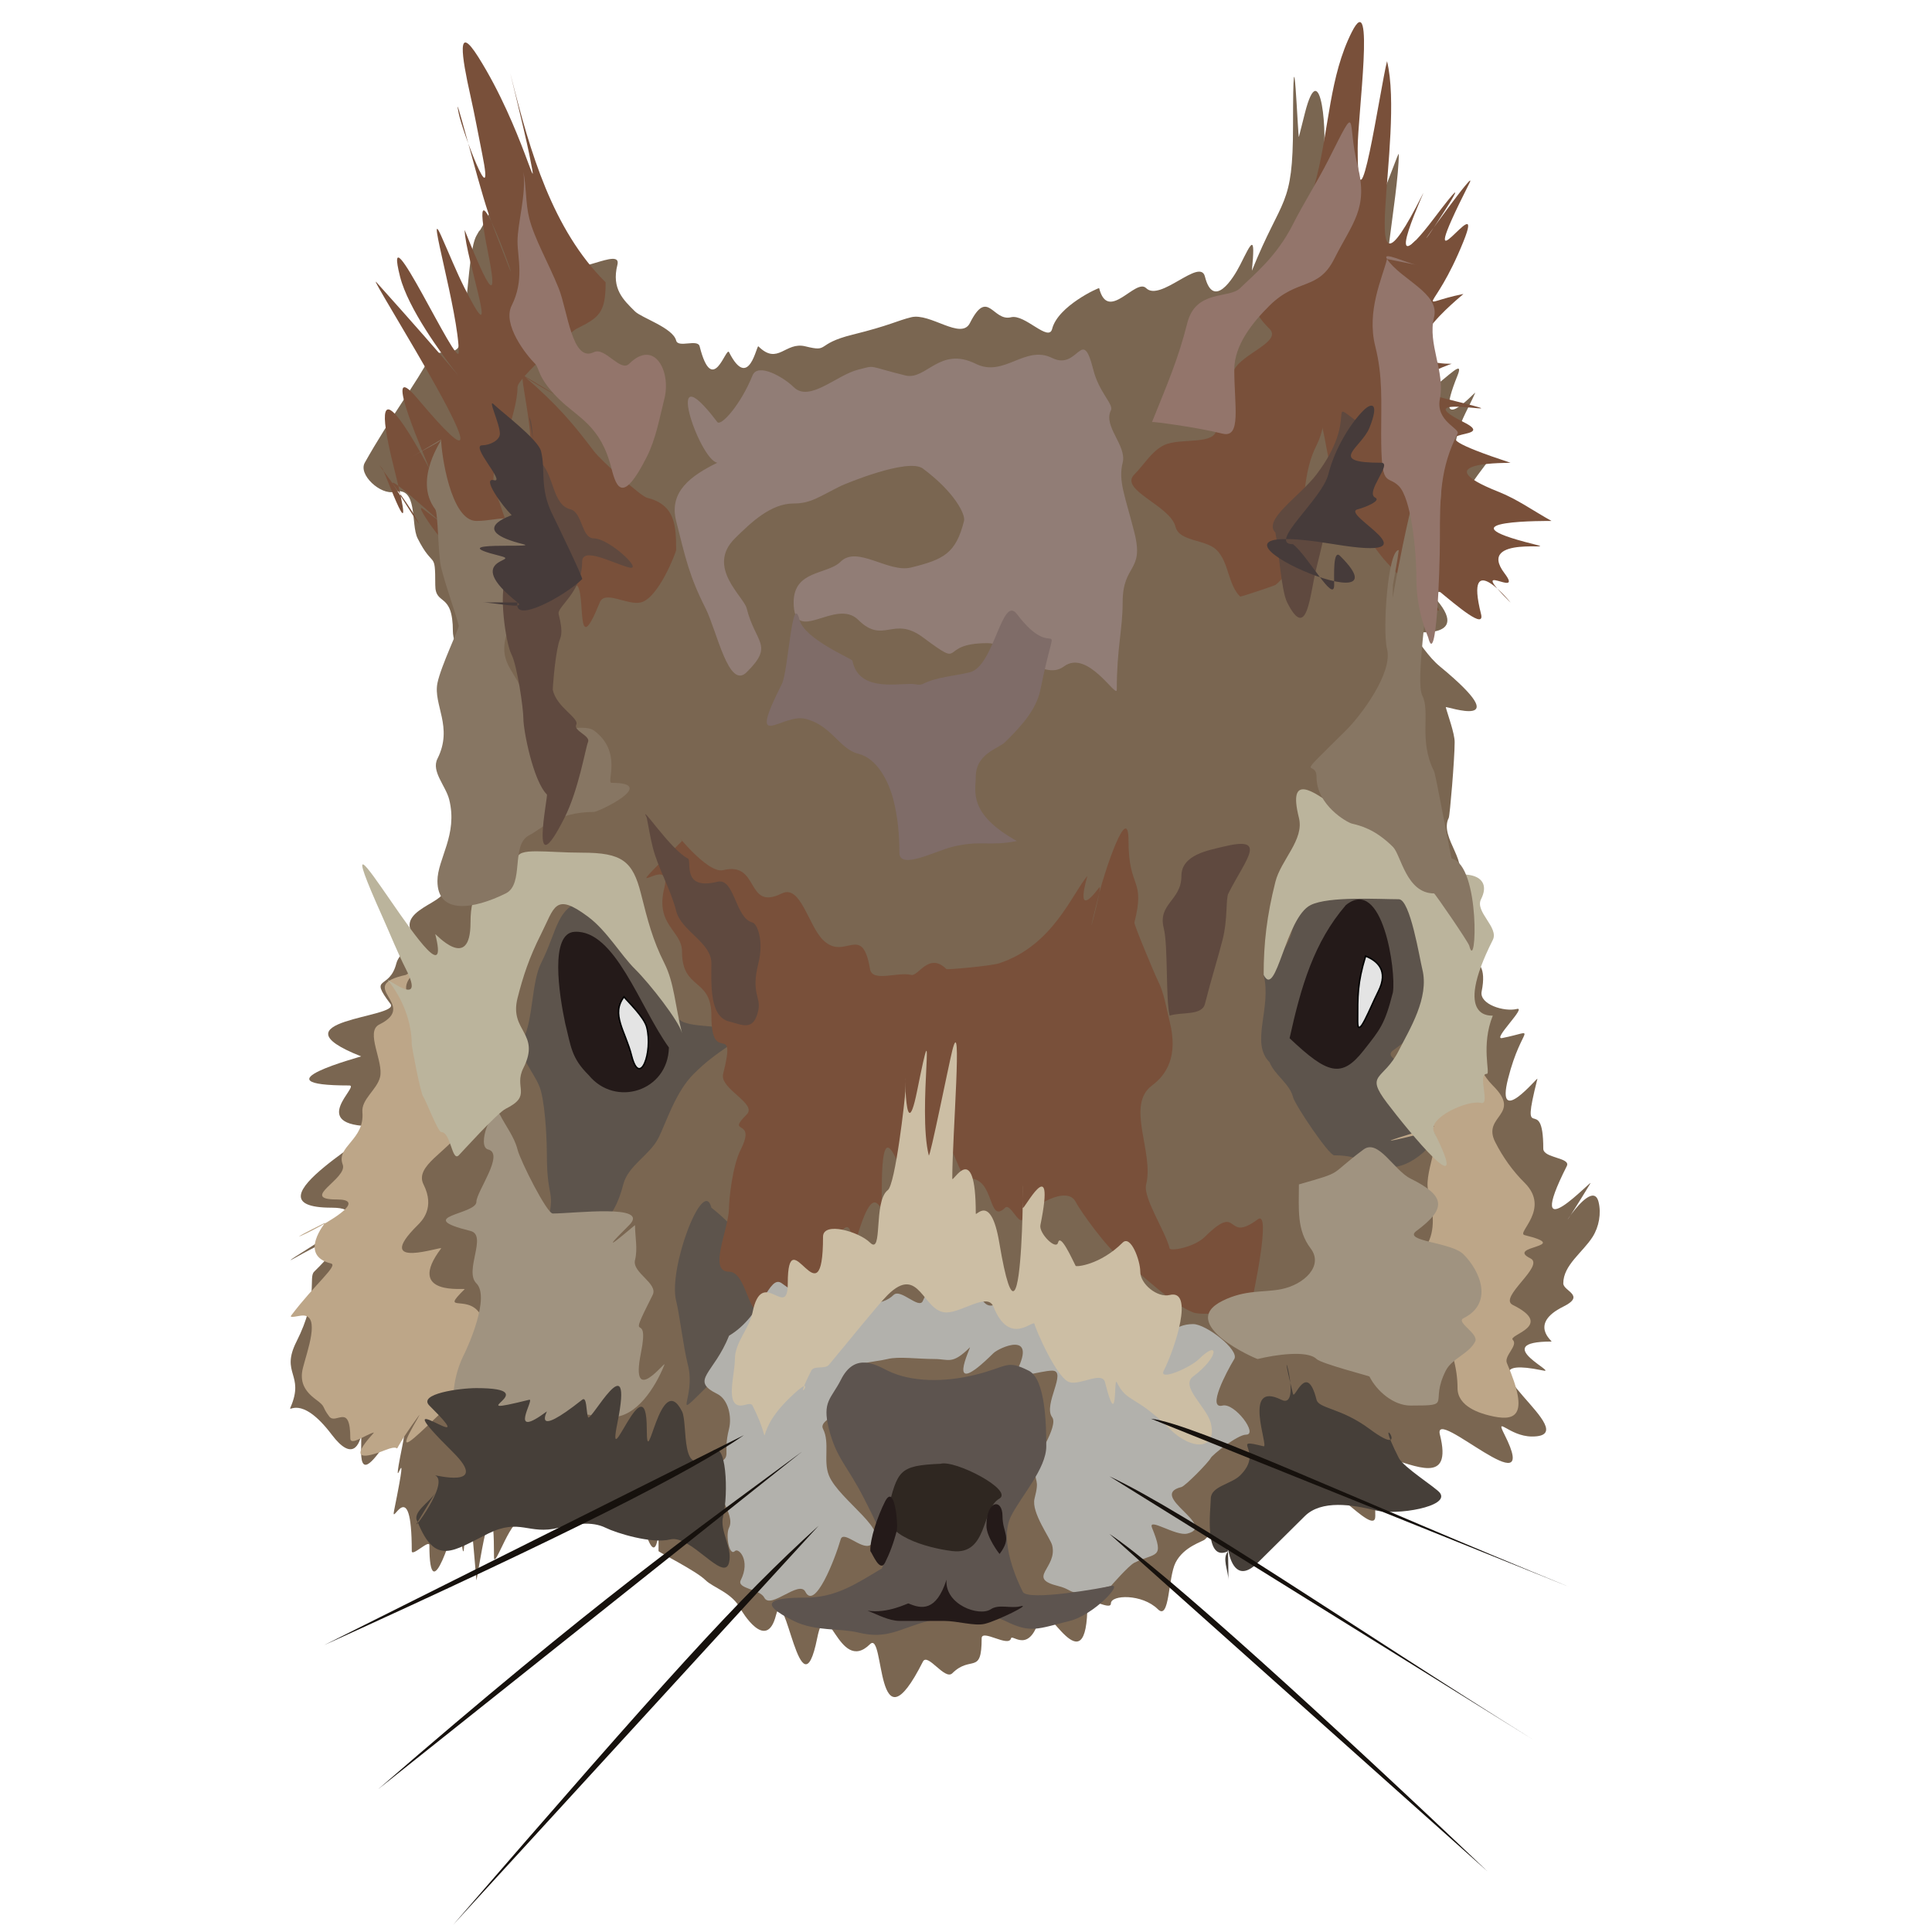
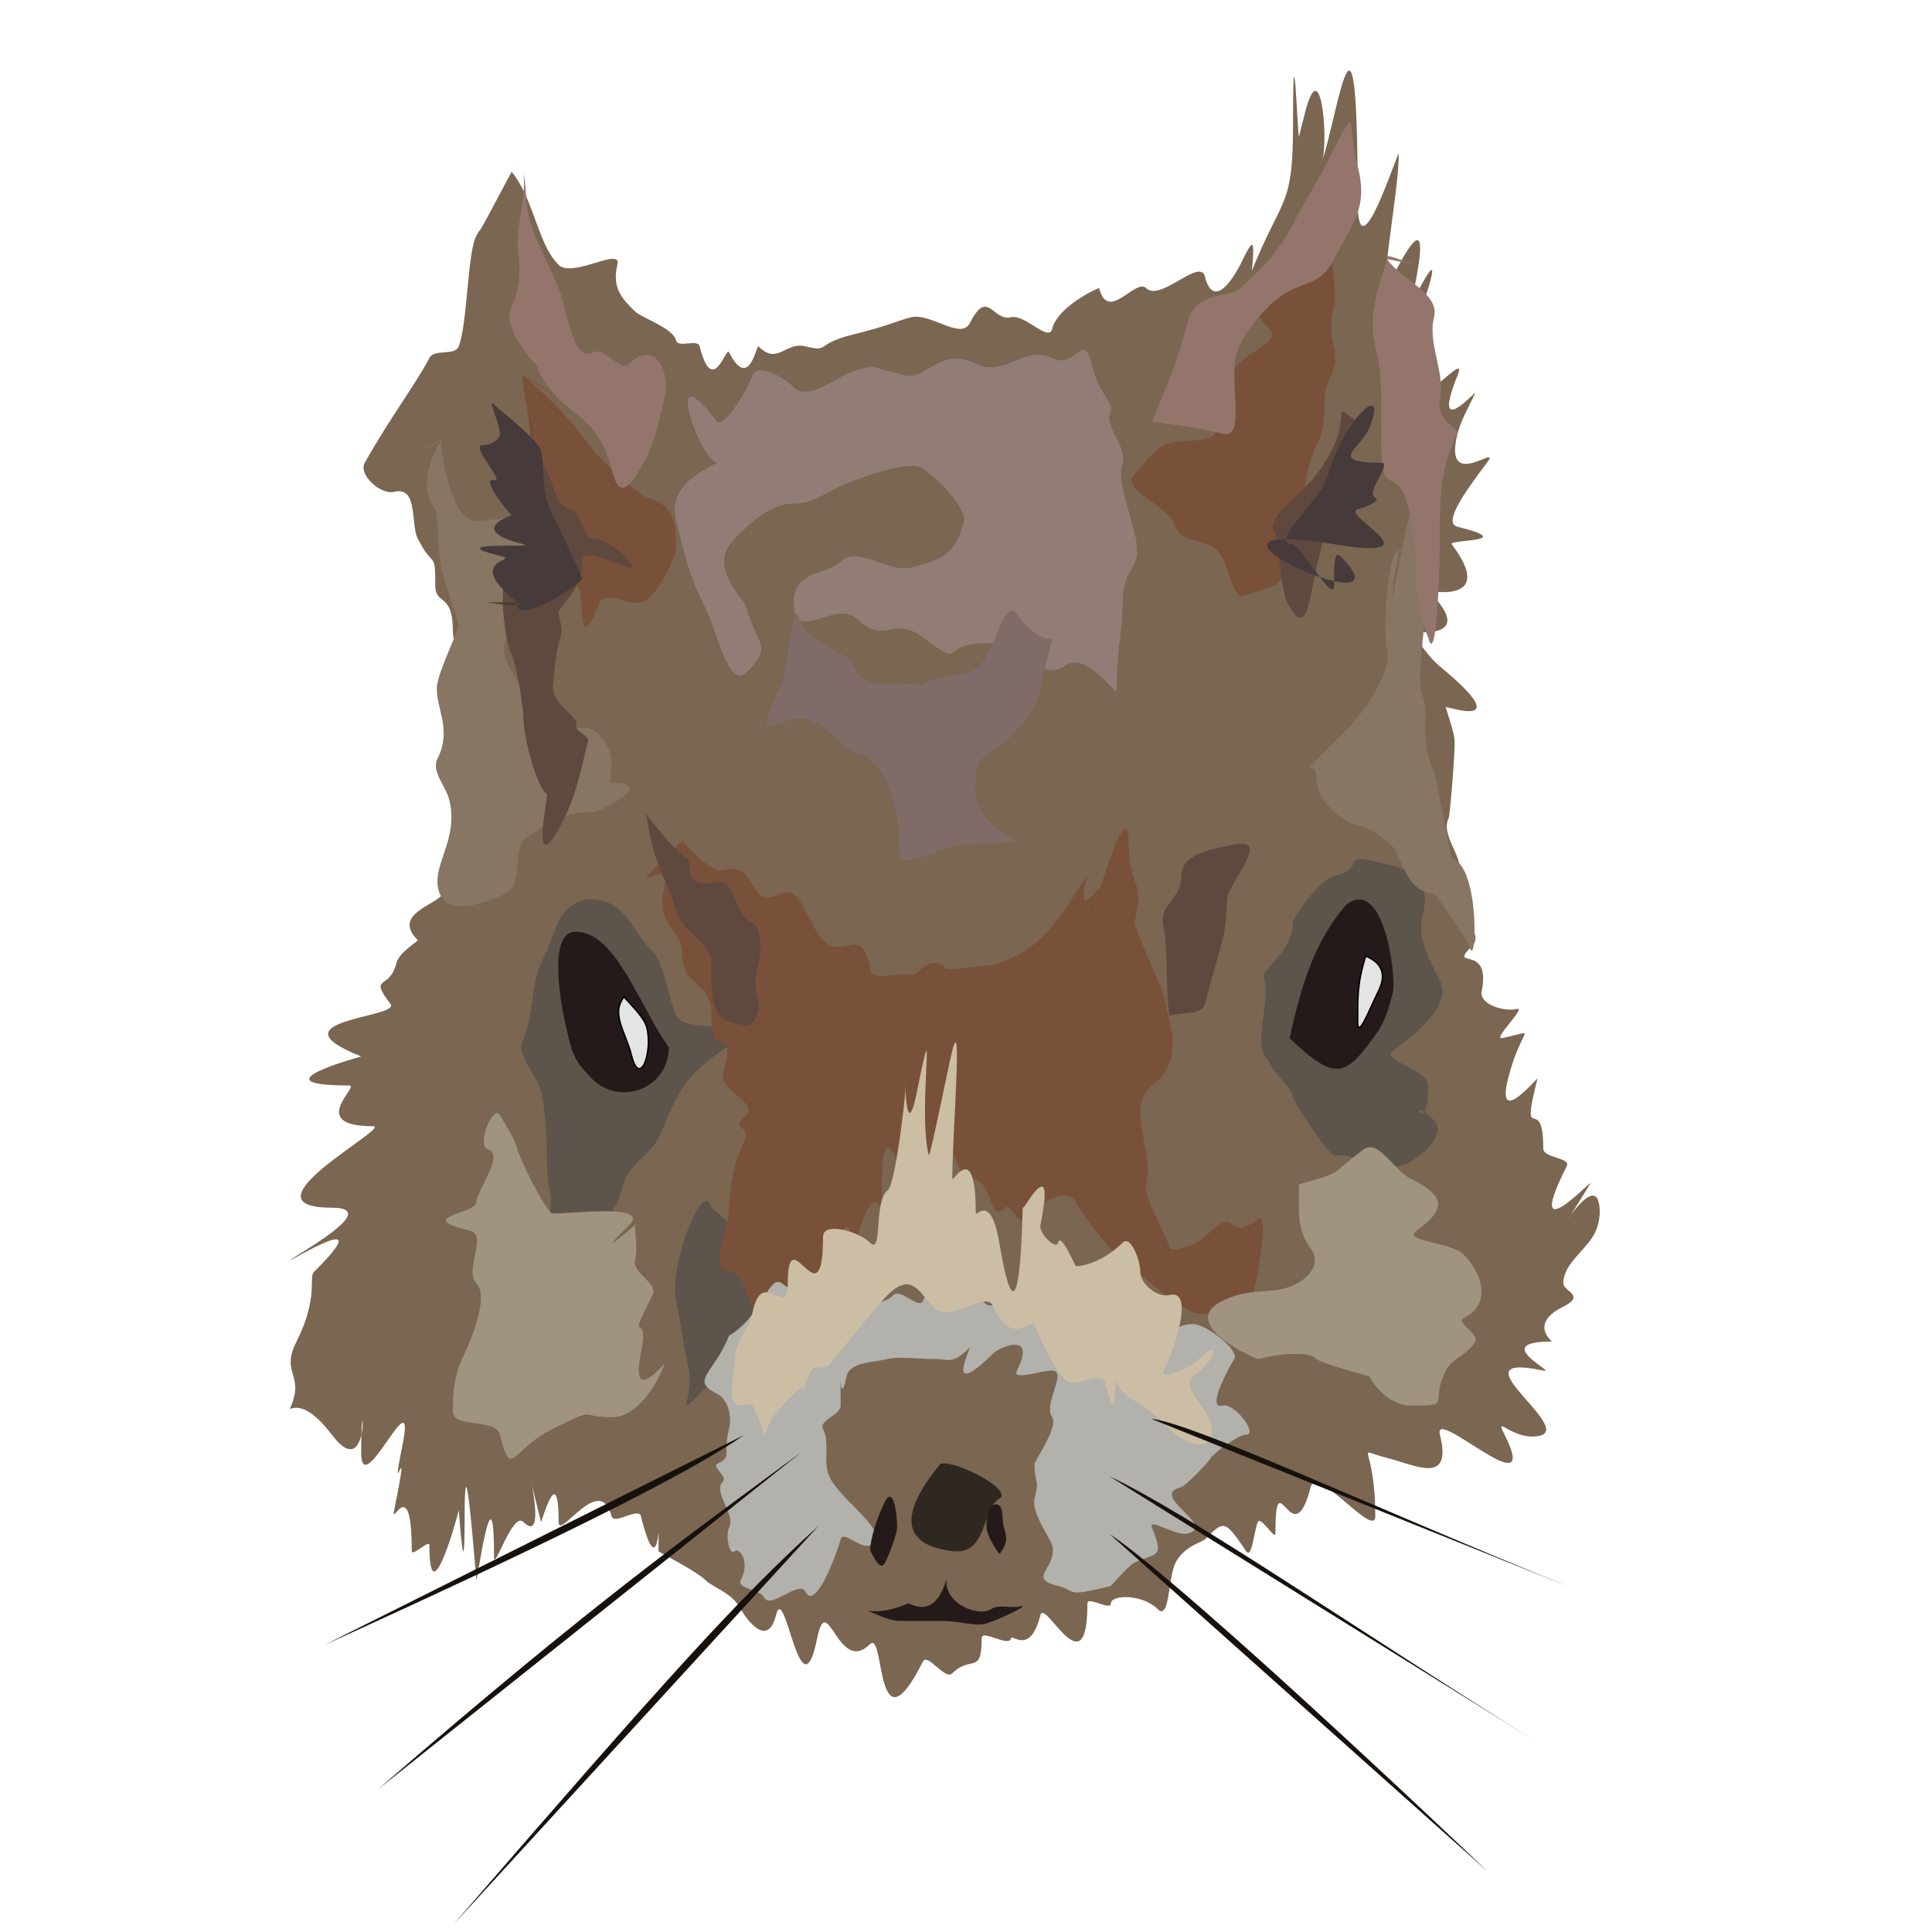
<svg xmlns="http://www.w3.org/2000/svg" xmlns:ns1="http://www.inkscape.org/namespaces/inkscape" xmlns:ns2="http://sodipodi.sourceforge.net/DTD/sodipodi-0.dtd" height="2500" id="svg2" ns1:export-filename="/home/bersace/Pictures/Scoutisme/Patrouilles/ cureuil/ cureuil.png" ns1:export-xdpi="45" ns1:export-ydpi="45" ns1:version="0.44" ns2:docbase="/home/bersace/Pictures/Scoutisme/Patrouilles/ cureuil" ns2:docname=" cureuil.svg" ns2:version="0.32" version="1.0" width="2500">
  <defs id="defs4" />
  <ns2:namedview bordercolor="#666666" borderopacity="1.0" height="2500px" id="base" ns1:current-layer="layer1" ns1:cx="1346.4509" ns1:cy="1032.6036" ns1:document-units="px" ns1:guide-bbox="true" ns1:pageopacity="0.0" ns1:pageshadow="2" ns1:showpageshadow="false" ns1:window-height="949" ns1:window-width="1280" ns1:window-x="0" ns1:window-y="25" ns1:zoom="0.24748737" pagecolor="#ffffff" showborder="false" showguides="true" width="2500px" />
  <g id="layer1" ns1:groupmode="layer" ns1:label="Calque 1">
    <path d="M 662.061,222.241 C 603.8,332.216 628.291,283.571 616.447,305.081 C 604.869,326.109 605.04,418.055 593.64,448.169 C 588.848,460.827 561.731,451.139 555.628,463.231 C 540.619,492.966 504.522,540.801 472.002,598.787 C 463.3,614.304 492.63,640.747 510.014,636.442 C 541.417,628.665 531.13,678.277 540.423,696.689 C 560.999,737.453 563.231,710.802 563.231,756.937 C 563.231,784.753 586.038,764.921 586.038,817.184 C 586.038,832.038 602.447,868.337 608.845,900.024 C 619.273,951.677 624.05,980.607 624.05,1035.581 C 624.05,1084.873 626.84,1108.316 586.038,1118.421 C 575.043,1121.144 562.819,1140.606 570.833,1148.544 C 589.784,1167.318 500.368,1176.643 540.423,1216.323 C 542.077,1217.961 516.754,1231.259 512.921,1246.447 C 503.891,1282.225 476.509,1261.112 505.319,1299.163 C 518.978,1317.205 347.73,1319.56 467.307,1366.941 C 467.979,1367.208 326.766,1404.596 452.102,1404.596 C 466.168,1404.596 396.521,1457.312 482.511,1457.312 C 508.948,1457.312 306.118,1562.745 429.295,1562.745 C 496.994,1562.745 380.347,1624.885 376.078,1630.523 C 374.168,1633.046 493.269,1559.62 406.487,1645.585 C 398.751,1653.249 412.739,1678.385 383.68,1735.956 C 362.509,1777.902 394.622,1777.901 375.973,1821.005 C 372.234,1829.649 388.599,1802.701 429.295,1856.451 C 482.668,1926.947 467.307,1769.107 467.307,1879.044 C 467.307,1947.21 540.162,1774.244 520.523,1871.513 C 502.577,1960.4 533.958,1835.759 510.014,1954.353 C 505.101,1978.688 532.821,1902.945 532.821,2007.07 C 532.821,2015.008 555.628,1991.6 555.628,1999.539 C 555.628,2088.302 587.753,1977.679 593.64,1954.353 C 593.963,1953.074 601.242,2069.29 601.242,1961.884 C 601.242,1846.361 615.059,2032.347 616.447,2044.724 C 616.938,2049.098 639.254,1888.472 639.254,2014.601 C 639.254,2034.207 663.271,1955.551 677.266,1969.415 C 713.935,2005.739 669.407,1847.904 700.074,1969.415 C 700.557,1971.332 722.881,1887.886 722.881,1969.415 C 722.881,1993.926 776.75,1904.222 791.302,1961.884 C 794.375,1974.061 826.241,1949.707 829.314,1961.884 C 854.842,2063.035 852.121,1933.774 852.121,2007.07 C 852.121,2008.48 900.674,2032.573 912.94,2044.724 C 922.794,2054.485 947.765,2061.002 958.555,2082.379 C 959.276,2083.808 991.732,2139.19 1004.169,2089.91 C 1015.793,2043.85 1036.074,2225.59 1057.386,2120.033 C 1070.552,2054.823 1084.34,2168.642 1125.807,2127.564 C 1145.331,2108.224 1132.262,2272.925 1194.229,2150.157 C 1200.332,2138.066 1222.591,2174.778 1232.241,2165.219 C 1256.472,2141.216 1270.253,2168.248 1270.253,2120.033 C 1270.253,2107.482 1305.191,2132.21 1308.264,2120.033 C 1309.833,2113.817 1332.973,2142.625 1346.276,2089.91 C 1351.903,2067.614 1407.095,2188.169 1407.095,2074.848 C 1407.095,2064.807 1437.505,2084.889 1437.505,2074.848 C 1437.505,2063.529 1477.871,2062.118 1498.324,2082.379 C 1513.634,2097.545 1511.448,2041.315 1521.131,2022.131 C 1531.7,2001.194 1556.069,1995.053 1559.143,1992.008 C 1583.36,1968.019 1584.139,1965.136 1612.36,2007.07 C 1619.93,2018.318 1622.496,1981.967 1627.565,1969.415 C 1630.958,1961.011 1650.372,1993.528 1650.372,1984.477 C 1650.372,1885.114 1672.762,2016.255 1695.986,1924.229 C 1703.413,1894.803 1779.613,1992.216 1779.613,1961.884 C 1779.613,1864.939 1750.241,1875.535 1794.817,1886.575 C 1830.768,1895.478 1879.952,1922.676 1863.239,1856.451 C 1853.435,1817.605 1996.862,1955.505 1946.865,1856.451 C 1933.944,1830.851 1953.122,1858.618 1982.004,1858.841 C 2057.173,1859.421 1873.294,1748.233 1994.874,1773.061 C 2022.334,1779.861 1923.381,1735.956 2007.684,1735.956 C 2009.526,1735.956 1977.512,1713.246 2022.889,1690.771 C 2052.477,1676.116 2022.889,1670.793 2022.889,1660.647 C 2022.889,1636.965 2048.23,1620.482 2060.901,1600.4 C 2069.07,1587.451 2072.242,1570.028 2068.503,1555.214 C 2058.439,1515.335 1991.086,1641.695 2057.818,1531.521 C 2063.577,1522.012 1968.782,1625.079 2027.408,1508.928 C 2033.075,1497.702 1996.999,1498.887 1996.999,1486.335 C 1996.999,1410.352 1966.066,1488.409 1989.396,1395.964 C 1990.253,1392.57 1934.946,1461.102 1951.384,1395.964 C 1969.232,1325.245 1992.087,1333.678 1943.782,1343.248 C 1930.4,1345.899 1976.102,1302.315 1962.863,1305.593 C 1946.371,1309.678 1913.915,1299.513 1917.249,1283.001 C 1930.238,1218.663 1871.967,1256.702 1905.127,1223.854 C 1925.558,1203.615 1861.889,1161.252 1882.32,1141.014 C 1905.567,1117.985 1861.356,1084.644 1874.717,1058.174 C 1876.06,1055.513 1882.32,982.239 1882.32,960.271 C 1882.32,948.688 1873.274,924.724 1870.841,915.086 C 1870.326,913.045 1966.013,947.209 1863.239,862.37 C 1848.034,849.818 1837.898,832.246 1825.227,817.184 C 1824.955,816.86 1915.248,831.05 1848.034,764.468 C 1847.987,764.421 1937.725,782.519 1878.444,704.22 C 1873.646,697.883 1966.571,701.569 1886.046,681.627 C 1867.842,677.119 1891.533,641.747 1924.058,598.787 C 1945.086,571.014 1866.261,639.529 1886.046,561.133 C 1890.727,542.586 1901.251,525.988 1908.853,508.416 C 1910.6,504.379 1851.086,572.402 1886.046,485.823 C 1903.37,442.922 1804.012,575.838 1825.227,470.762 C 1828.741,453.356 1845.5,405.494 1832.829,418.045 C 1832.792,418.082 1883.523,279.956 1825.227,395.452 C 1824.112,397.66 1865.727,232.374 1802.42,357.798 C 1778.593,405.002 1810.022,252.425 1810.022,199.648 C 1810.022,189.727 1756.805,361.968 1756.805,259.896 C 1756.805,-46.374 1731.577,146.597 1711.191,207.179 C 1718.91,180.278 1709.246,64.266 1688.384,146.932 C 1685.85,156.973 1683.316,167.014 1680.782,177.056 C 1679.609,181.701 1673.179,10.804 1673.179,161.994 C 1673.179,269.603 1659.369,252.676 1619.962,350.267 C 1624.812,300.247 1619.347,313.832 1604.758,342.736 C 1595.661,360.758 1570.054,401.029 1559.143,357.798 C 1552.875,332.962 1501.393,390.962 1483.119,372.86 C 1469.42,359.289 1433.77,418.305 1422.3,372.86 C 1422.064,371.923 1368.994,395.808 1361.481,425.576 C 1357.007,443.306 1326.162,406.082 1308.264,410.514 C 1284.459,416.41 1278.293,371.991 1255.048,418.045 C 1243.658,440.61 1203.731,404.395 1179.024,410.514 C 1160.328,415.144 1151.855,421.008 1103,433.107 C 1054.087,445.22 1074.341,456.133 1042.181,448.169 C 1015.892,441.658 1006.756,473.324 981.362,448.169 C 979.003,445.832 969.131,506.777 943.35,455.7 C 939.423,447.92 922.208,515.017 905.338,448.169 C 902.804,438.128 877.463,450.679 874.928,440.638 C 870.77,424.159 830.079,411.272 821.712,402.983 C 806.661,388.074 791.08,373.738 798.905,342.736 C 805.051,318.382 740.8,360.486 722.881,342.736 C 695.253,315.368 691.773,259.031 662.061,222.241 z " id="path2946" ns2:nodetypes="csssssssssssssssssssssssssscssssssssssssssscsssssssssssssssssssscsssssscsssssssssssssssssssssssssscssscsssssssssssssssssc" style="fill:#7a6651;fill-opacity:1;fill-rule:evenodd;stroke:none;stroke-width:1px;stroke-linecap:butt;stroke-linejoin:miter;stroke-opacity:1" />
-     <path d="M 783.7,365.329 C 714.741,297.018 685.714,195.468 662.062,101.746 C 653.861,69.255 678.238,166.807 684.869,199.648 C 700.12,275.186 676.325,164.783 618.916,73.792 C 590.425,28.634 597.183,72.356 608.845,124.339 C 614.451,149.33 618.981,174.545 624.05,199.648 C 640.941,283.314 598.314,170.083 593.64,146.932 C 584.834,103.313 617.452,232.758 631.652,274.958 C 638.499,295.305 646.857,315.123 654.459,335.205 C 684.533,414.647 599.219,167.032 631.652,327.674 C 650.778,422.404 614.231,329.717 601.242,297.55 C 601.907,333.011 650.569,470.585 601.242,372.86 C 590.081,350.746 580.969,327.674 570.833,305.081 C 550.018,258.689 593.64,404.932 593.64,455.7 C 593.64,481.799 493.278,261.359 517.616,357.798 C 538.642,441.109 693.168,594.857 487.207,365.329 C 470.016,346.17 696.92,701.978 540.423,515.947 C 489.029,454.853 554.623,601.836 555.628,606.318 C 556.143,608.614 466.272,432.997 510.014,606.318 C 542.321,734.331 497.904,609.998 494.809,606.318 C 477.261,585.459 528.165,649.81 540.423,674.096 C 548.596,690.287 520.15,643.973 510.014,628.911 C 492.012,602.162 608.985,711.89 586.038,689.158 C 574.564,677.792 560.696,669.076 548.026,659.035 C 529.782,644.577 593.64,734.895 593.64,711.751 C 593.64,710.334 643.372,841.03 616.447,734.344 C 612.015,716.782 649.14,777.268 662.062,764.468 C 684.848,741.895 644.876,651.186 639.254,628.911 C 637.41,621.605 639.254,613.849 639.254,606.318 C 639.254,605.123 669.664,535.788 669.664,500.885 C 669.664,489.214 739.588,428.597 745.688,425.576 C 775.445,410.837 783.7,404.883 783.7,365.329 z M 1642.77,387.921 C 1642.77,389.194 1682.135,314.782 1703.589,229.772 C 1719.992,164.777 1720.449,98.467 1749.203,41.499 C 1779.712,-18.945 1756.805,149.87 1756.805,192.117 C 1756.805,317.497 1785.731,115.158 1794.817,79.154 C 1818.687,177.266 1749.496,432.526 1840.432,252.365 C 1852.475,228.504 1776.639,386.828 1855.636,282.489 C 1919.553,198.068 1852.042,299.788 1848.034,305.081 C 1830.698,327.979 1914.172,211.703 1901.251,237.303 C 1819.701,398.869 1925.447,233.863 1893.648,312.612 C 1854.482,409.607 1828.775,393.243 1893.648,380.391 C 1895.182,380.087 1777.512,470.762 1878.444,470.762 C 1878.469,470.762 1795.471,497.282 1870.841,515.947 C 1999.15,547.723 1808.042,503.67 1893.648,546.071 C 1947.547,572.767 1802.636,548.653 1954.467,598.787 C 1956.359,599.412 1837.768,596.226 1939.263,636.442 C 1963.487,646.041 1984.877,661.545 2007.684,674.096 C 2007.938,674.236 1855.999,672.303 1984.877,704.22 C 2023.823,713.865 1908.533,691.245 1946.865,741.875 C 1973.278,776.761 1894.552,720.177 1954.467,779.529 C 1957.132,782.169 1893.791,704.786 1916.456,794.591 C 1926.682,835.112 1777.525,676.359 1855.636,779.529 C 1885.118,818.469 1802.088,738.926 1787.215,719.282 C 1775.34,703.597 1763.198,687.96 1749.203,674.096 C 1724.741,649.864 1718.645,583.136 1711.191,553.602 C 1700.497,511.227 1686.222,489.072 1673.179,463.231 C 1651.848,420.97 1642.77,452.994 1642.77,387.921 z " id="path8386" ns2:nodetypes="ccscsssscsccssscsscssssssssssssccssscsssssssssssssssssssssc" style="fill:#79503a;fill-opacity:1;fill-rule:evenodd;stroke:none;stroke-width:1px;stroke-linecap:butt;stroke-linejoin:miter;stroke-opacity:1" />
    <path d="M 760.893,1163.606 C 719.281,1172.432 722.945,1201.133 700.073,1246.447 C 687.815,1270.732 689.948,1319.223 677.266,1344.349 C 666.515,1365.649 694.243,1389.023 700.073,1412.127 C 706.451,1437.398 707.676,1481.732 707.676,1494.967 C 707.676,1554.41 719.655,1537.87 707.676,1585.338 C 698.463,1621.844 726.031,1622.535 745.688,1607.931 C 767.587,1591.661 793.186,1585.406 806.507,1532.621 C 812.653,1508.268 840.788,1494.827 852.121,1472.374 C 861.927,1452.947 874.019,1413.027 897.736,1389.534 C 928.629,1358.931 945.395,1355.359 950.952,1344.349 C 961.704,1323.048 904.034,1332.406 882.531,1321.756 C 865.986,1313.561 863.383,1250.072 844.519,1231.385 C 814.029,1201.182 810.754,1163.606 760.893,1163.606 z M 1642.77,1374.472 C 1617.491,1349.431 1645.881,1303.962 1635.167,1261.508 C 1633.841,1256.252 1673.179,1228.682 1673.179,1193.73 C 1673.179,1186.076 1708.304,1137.963 1726.396,1133.483 C 1773.865,1121.727 1725.776,1101.323 1794.817,1118.421 C 1831.647,1127.542 1851.982,1140.432 1840.432,1186.199 C 1833.424,1213.966 1850.317,1243.439 1863.239,1269.039 C 1879.902,1302.052 1827.942,1340.448 1802.42,1359.41 C 1785.217,1372.191 1848.034,1383.295 1848.034,1404.596 C 1848.034,1476.863 1817.367,1411.871 1855.636,1449.781 C 1874.685,1468.65 1829.358,1510.029 1802.42,1510.029 C 1761.009,1510.029 1766.463,1494.967 1726.396,1494.967 C 1719.626,1494.967 1675.781,1429.966 1673.179,1419.658 C 1668.747,1402.096 1649.556,1391.28 1642.77,1374.472 z M 920.543,1562.745 C 910.04,1521.13 864.426,1641.625 874.928,1683.24 C 879.369,1700.837 884.051,1741.979 890.133,1766.08 C 901.121,1809.618 867.568,1841.149 912.94,1796.204 C 938.98,1770.409 968.832,1755.899 996.567,1728.426 C 1035.633,1689.726 1047.912,1693.146 1004.169,1660.647 C 954.137,1623.476 980.11,1609.951 920.543,1562.745 z " id="path3023" style="fill:#5d544c;fill-opacity:1;fill-rule:evenodd;stroke:none;stroke-width:1px;stroke-linecap:butt;stroke-linejoin:miter;stroke-opacity:1" />
    <path d="M 1673.179,365.329 C 1643.127,378.551 1599.051,382.269 1642.77,425.576 C 1659.29,441.941 1607.604,457.592 1597.155,478.293 C 1582.659,507.012 1574.348,535.069 1574.348,553.602 C 1574.348,577.417 1527.429,565.544 1505.927,576.194 C 1489.899,584.133 1480.585,601.298 1467.915,613.849 C 1447.484,634.088 1514.124,653.86 1521.131,681.627 C 1526.087,701.262 1559.901,697.44 1574.348,711.751 C 1590.375,727.628 1588.73,756.122 1604.758,771.998 C 1605.245,772.482 1648.801,758.104 1650.372,756.937 C 1672.207,740.714 1674.162,707.857 1680.782,681.627 C 1689.893,645.525 1686.048,610.945 1703.589,576.194 C 1720.796,542.102 1708.553,513.642 1718.793,493.354 C 1741.44,448.486 1712.227,451.593 1726.396,395.452 C 1731.14,376.655 1718.793,316.538 1718.793,290.019 C 1718.793,275.819 1694.795,307.442 1688.384,320.143 C 1671.112,354.363 1712.213,268.662 1673.179,365.329 z M 677.266,485.823 C 676.307,487.725 765.421,538.219 677.266,485.823 C 670.708,481.926 693.398,564.99 684.869,598.787 C 679.617,619.595 707.676,637.587 707.676,659.035 C 707.676,705.703 707.676,696.295 707.676,734.344 C 707.676,774.753 713.613,741.05 745.688,756.937 C 759.013,763.537 743.618,859.964 776.097,779.529 C 782.685,763.214 812.105,783.791 829.314,779.529 C 852.251,773.849 874.928,714.32 874.928,711.751 C 874.928,679.061 873.346,652.995 836.917,643.973 C 829.494,642.135 778.586,597.054 768.495,583.725 C 741.226,547.708 721.794,524.419 677.266,485.823 z M 882.531,1088.297 C 869.451,1071.022 914.599,1131.189 935.747,1125.952 C 983.611,1114.098 964.212,1179.631 1011.771,1156.075 C 1035.866,1144.142 1045.94,1197.454 1064.988,1216.323 C 1093.336,1244.404 1115.525,1192.865 1125.807,1253.977 C 1128.753,1271.486 1161.64,1257.203 1179.024,1261.508 C 1188.385,1263.827 1201.873,1231.426 1224.638,1253.977 C 1225.667,1254.997 1282.37,1249.976 1293.06,1246.447 C 1362.701,1223.451 1387.285,1156.378 1407.095,1133.483 C 1407.409,1133.12 1388.361,1193.372 1422.3,1148.544 C 1428.982,1139.719 1396.939,1256.569 1422.3,1156.075 C 1429.957,1125.737 1460.312,1035.451 1460.312,1088.297 C 1460.312,1151.304 1482.497,1135.949 1467.915,1193.73 C 1467.231,1196.439 1494.378,1261.222 1498.324,1269.039 C 1506.575,1285.385 1509.054,1304.026 1513.529,1321.756 C 1524.905,1366.831 1509.348,1390.758 1490.722,1404.596 C 1456.198,1430.245 1493.586,1491.149 1483.119,1532.621 C 1478.782,1549.809 1507.739,1592.519 1513.529,1615.462 C 1514.523,1619.401 1545.401,1614.013 1559.143,1600.4 C 1605.71,1554.271 1584.205,1610.021 1627.565,1577.807 C 1645.714,1564.323 1621.053,1678.918 1619.962,1683.24 C 1616.093,1698.571 1555.182,1702.757 1543.938,1698.302 C 1515.631,1687.085 1483.114,1653.112 1452.71,1630.523 C 1431.835,1615.014 1396.996,1565.328 1391.891,1555.214 C 1381.139,1533.914 1337.894,1558.755 1323.469,1577.807 C 1317.987,1585.048 1307.123,1556.345 1300.662,1562.745 C 1278.224,1584.972 1287.412,1525.091 1255.048,1525.091 C 1233.91,1525.091 1233.513,1439.729 1201.831,1502.498 C 1199.795,1506.532 1179.024,1425.999 1179.024,1494.967 C 1179.024,1593.201 1141.012,1395.22 1141.012,1540.152 C 1141.012,1602.806 1135.573,1493.926 1103,1622.993 C 1101.338,1629.579 1108.015,1552.809 1080.193,1607.931 C 1059.112,1649.696 985.134,1766.195 996.567,1720.895 C 999.101,1710.853 1001.635,1700.812 1004.169,1690.771 C 1005.543,1685.325 994.032,1695.792 988.964,1698.302 C 968.067,1708.652 966.713,1645.585 943.35,1645.585 C 915.474,1645.585 943.35,1590.359 943.35,1562.745 C 943.35,1552.093 947.599,1509.141 958.555,1487.436 C 979.44,1446.058 938.458,1469.689 966.157,1442.251 C 980.604,1427.939 930.792,1409.168 935.747,1389.534 C 953.894,1317.63 920.543,1381.706 920.543,1314.225 C 920.543,1264.626 882.531,1281.766 882.531,1231.385 C 882.531,1203.812 847.37,1197.494 859.724,1148.544 C 872.204,1099.093 786.803,1183.125 882.531,1088.297 z " id="path2955" style="fill:#79503a;fill-opacity:1;fill-rule:evenodd;stroke:none;stroke-width:1px;stroke-linecap:butt;stroke-linejoin:miter;stroke-opacity:1" />
    <path d="M 943.35,1728.426 C 923.784,1777.884 891.982,1785.823 928.145,1803.735 C 942.48,1810.835 947.237,1833.518 943.35,1848.92 C 934.62,1883.512 948.343,1884.102 928.145,1894.106 C 920.978,1897.656 941.414,1911.085 935.748,1916.698 C 921.301,1931.009 952.487,1958.844 943.35,1976.946 C 938.677,1986.203 943.564,2014.388 950.952,2007.07 C 955.783,2002.284 971.437,2019.202 958.555,2044.724 C 952.888,2055.951 983.298,2056.09 988.964,2067.317 C 996.978,2083.193 1034.167,2043.909 1042.181,2059.786 C 1054.439,2084.073 1080.265,2018.116 1087.795,1992.008 C 1091.345,1979.7 1114.25,2005.263 1125.807,1999.539 C 1157.296,1983.942 1085.665,1941.547 1072.591,1909.168 C 1065.003,1890.377 1074.125,1867.022 1064.988,1848.92 C 1059.322,1837.694 1087.795,1831.348 1087.795,1818.796 C 1087.795,1730.113 1084.709,1834.081 1095.398,1781.142 C 1099.183,1762.395 1129.891,1763.186 1148.614,1758.549 C 1162.949,1754.999 1187.056,1758.549 1209.434,1758.549 C 1227.689,1758.549 1231.935,1766.383 1255.048,1743.487 C 1257.325,1741.231 1220.123,1815.738 1285.457,1751.018 C 1292.533,1744.009 1342.26,1721.321 1315.867,1773.611 C 1309.067,1787.083 1346.276,1773.611 1361.481,1773.611 C 1381.754,1773.611 1349.317,1817.792 1361.481,1833.858 C 1370.199,1845.373 1338.674,1891.081 1338.674,1894.106 C 1338.674,1922.153 1345.673,1911.56 1338.674,1939.291 C 1334.199,1957.023 1359.168,1990.371 1361.481,1999.539 C 1368.92,2029.013 1327.39,2041.93 1369.084,2052.255 C 1394.877,2058.643 1376.068,2067.47 1437.505,2052.255 C 1437.561,2052.241 1460.379,2025.864 1467.915,2022.131 C 1495.606,2008.416 1507.281,2017.955 1490.722,1976.946 C 1484.997,1962.768 1521.382,1988.18 1536.336,1984.477 C 1576.419,1974.55 1484.425,1935.202 1528.734,1924.229 C 1533.763,1922.984 1563.767,1892.475 1566.746,1886.575 C 1568.795,1882.515 1601.389,1856.451 1612.36,1856.451 C 1628.586,1856.451 1597.692,1814.898 1581.95,1818.796 C 1561.677,1823.817 1586.404,1776.3 1597.155,1758.549 C 1604.099,1747.085 1560.929,1713.364 1543.938,1713.364 C 1492.659,1713.364 1503.238,1783.576 1452.71,1758.549 C 1436.501,1750.521 1408.198,1737.048 1399.493,1728.426 C 1372.569,1701.754 1363.965,1740.877 1338.674,1690.771 C 1334.065,1681.639 1322.136,1730.674 1308.264,1675.709 C 1304.935,1662.515 1278.403,1723.066 1262.65,1660.647 C 1262.61,1660.489 1208.736,1647.312 1194.229,1683.24 C 1189.43,1695.124 1165.354,1666.658 1156.217,1675.709 C 1141.77,1690.02 1115.218,1688.149 1095.398,1683.24 C 1049.881,1671.968 1055.682,1693.271 1011.771,1660.647 C 994.712,1647.973 987.014,1702.473 943.35,1728.426 z " id="path2971" style="fill:#b2b1ac;fill-opacity:1;fill-rule:evenodd;stroke:none;stroke-width:1px;stroke-linecap:butt;stroke-linejoin:miter;stroke-opacity:1" />
-     <path d="M 1141.012,2029.662 C 1153.663,2005.324 1132.435,1967.483 1118.205,1939.291 C 1096.74,1896.766 1082.352,1887.601 1072.591,1848.92 C 1063.561,1813.142 1075.566,1810.318 1088.256,1785.175 C 1106.193,1749.639 1133.142,1765.948 1148.614,1773.611 C 1178.851,1788.587 1221.893,1788.925 1262.228,1778.936 C 1304.941,1768.358 1301.731,1759.079 1331.072,1773.611 C 1352.918,1784.432 1353.879,1844.315 1353.879,1871.513 C 1353.879,1900.389 1321.52,1935.622 1308.264,1961.884 C 1291.988,1994.131 1317.31,2047.584 1323.469,2059.786 C 1329.873,2072.473 1428.445,2054.499 1437.505,2052.255 C 1454.58,2048.027 1415.049,2089.823 1384.288,2097.441 C 1342.283,2107.843 1333.902,2113.904 1300.662,2097.441 C 1272.398,2083.441 1227.991,2090.962 1201.831,2097.441 C 1165.267,2106.496 1149.155,2122.05 1110.602,2112.503 C 1086.691,2106.581 1055.15,2111.395 1026.976,2097.441 C 977.835,2073.101 999.247,2067.317 1042.181,2067.317 C 1081.44,2067.317 1106.684,2050.066 1141.012,2029.662 z " id="path2965" ns2:nodetypes="cssssssssssssssssc" style="fill:#5d544f;fill-opacity:1;fill-rule:evenodd;stroke:none;stroke-width:1px;stroke-linecap:butt;stroke-linejoin:miter;stroke-opacity:1" />
-     <path d="M 1217.036,1894.106 C 1162.746,1896.499 1161.789,1902.657 1148.614,1954.353 C 1140.443,1986.42 1199.218,2003.063 1232.241,2007.07 C 1278.295,2012.657 1269.943,1952.521 1293.06,1939.291 C 1312.123,1928.381 1236.011,1888.798 1217.036,1894.106 z " id="path2967" ns2:nodetypes="csssc" style="fill:#2f2721;fill-opacity:1;fill-rule:evenodd;stroke:none;stroke-width:1px;stroke-linecap:butt;stroke-linejoin:miter;stroke-opacity:1" />
+     <path d="M 1217.036,1894.106 C 1140.443,1986.42 1199.218,2003.063 1232.241,2007.07 C 1278.295,2012.657 1269.943,1952.521 1293.06,1939.291 C 1312.123,1928.381 1236.011,1888.798 1217.036,1894.106 z " id="path2967" ns2:nodetypes="csssc" style="fill:#2f2721;fill-opacity:1;fill-rule:evenodd;stroke:none;stroke-width:1px;stroke-linecap:butt;stroke-linejoin:miter;stroke-opacity:1" />
    <path d="M 1148.614,1540.152 C 1158.447,1534.322 1171.421,1419.828 1171.421,1412.127 C 1171.421,1344.8 1168.759,1500.621 1186.626,1412.127 C 1213.589,1278.581 1186.808,1435.439 1201.831,1494.967 C 1203.172,1500.28 1227.642,1377.634 1232.241,1359.41 C 1245.762,1305.832 1232.241,1469.864 1232.241,1525.091 C 1232.241,1532.226 1262.65,1471.591 1262.65,1570.276 C 1262.65,1574.953 1282.123,1542.928 1293.06,1607.931 C 1328.072,1816.028 1323.469,1429.463 1323.469,1562.745 C 1323.469,1569.124 1366.697,1484.196 1346.276,1585.338 C 1344.168,1595.782 1366.476,1618.263 1369.084,1607.931 C 1372.157,1595.754 1386.224,1626.828 1391.891,1638.054 C 1392.625,1639.51 1423.323,1637.041 1452.71,1607.931 C 1463.158,1597.58 1475.517,1630.948 1475.517,1645.585 C 1475.517,1661.659 1497.787,1679.608 1513.529,1675.709 C 1545.583,1667.771 1520.703,1744.336 1505.927,1773.611 C 1498.759,1787.812 1540.208,1769.776 1551.541,1758.549 C 1578.141,1732.199 1577.272,1756.377 1543.938,1781.142 C 1526.617,1794.011 1561.494,1820.582 1566.746,1841.389 C 1575.535,1876.214 1542.572,1877.69 1513.529,1848.92 C 1468.239,1804.056 1458.949,1816.095 1445.108,1788.673 C 1440.938,1780.413 1446.787,1855.576 1429.903,1788.673 C 1426.215,1774.061 1399.039,1792.326 1384.288,1788.673 C 1367.761,1784.58 1339.935,1719.607 1338.674,1713.364 C 1337.25,1706.309 1306.769,1743.55 1285.457,1690.771 C 1277.87,1671.98 1245.069,1698.302 1224.638,1698.302 C 1194.181,1698.302 1189.961,1634.751 1148.614,1675.709 C 1135.986,1688.219 1094.086,1740.528 1072.591,1766.08 C 1067.46,1772.178 1053.367,1766.511 1049.783,1773.611 C 1020.222,1832.178 1066.699,1764.386 1019.374,1811.266 C 969.896,1860.278 1004.782,1880.259 973.76,1818.796 C 971.493,1814.306 963.623,1818.796 958.555,1818.796 C 938.124,1818.796 950.952,1778.788 950.952,1758.549 C 950.952,1737.101 969.513,1719.333 973.76,1698.302 C 986.091,1637.223 1019.374,1709.55 1019.374,1660.647 C 1019.374,1572.62 1064.988,1715.484 1064.988,1600.4 C 1064.988,1580.161 1111.36,1593.62 1125.807,1607.931 C 1142.807,1624.77 1129.842,1555.03 1148.614,1540.152 z " id="path2969" style="fill:#ccbea4;fill-opacity:1;fill-rule:evenodd;stroke:none;stroke-width:1px;stroke-linecap:butt;stroke-linejoin:miter;stroke-opacity:1" />
-     <path d="M 525.219,1261.508 C 457.758,1276.28 543.185,1299.772 490.817,1325.71 C 472.126,1334.968 496.807,1373.863 491.739,1393.945 C 487.616,1410.282 467.456,1422.355 468.932,1439.131 C 472.1,1475.138 434.46,1483.433 443.477,1506.909 C 450.458,1525.089 386.063,1552.095 435.874,1552.095 C 503.787,1552.095 313.711,1635.195 420.669,1582.218 C 421.456,1581.829 385.312,1624.296 428.272,1634.935 C 438.106,1637.37 407.988,1661.038 376.781,1702.256 C 373.74,1706.273 386.917,1702.256 391.986,1702.256 C 414.793,1702.256 397.517,1748.117 391.986,1770.035 C 387.511,1787.764 393.775,1799.804 408.534,1810.77 C 422.725,1821.313 415.362,1818.809 426.006,1832.866 C 434.621,1844.246 453.306,1814.213 453.306,1861.202 C 453.306,1871.552 473.579,1856.181 483.715,1853.671 C 485.976,1853.111 434.66,1901.726 498.92,1876.264 C 529.017,1864.338 495.41,1896.284 540.423,1833.858 C 547.788,1823.645 535.378,1843.437 529.711,1854.663 C 505.458,1902.714 598.35,1790.106 646.857,1766.08 C 649.345,1764.848 549.297,1836.994 646.857,1788.673 C 674.492,1774.985 677.266,1810.691 677.266,1818.796 C 677.266,1836.369 677.266,1783.652 677.266,1766.08 C 677.266,1739.395 634.054,1730.609 624.05,1705.833 C 609.817,1670.585 566.891,1702.207 601.243,1668.178 C 603.217,1666.222 523.394,1678.119 570.833,1615.462 C 573.852,1611.474 480.126,1645.068 540.423,1585.338 C 545.826,1579.986 563.317,1562.916 548.026,1532.621 C 535.767,1508.335 581.382,1489.13 593.64,1464.843 C 594.143,1463.847 580.185,1409.661 563.23,1397.065 C 540.838,1380.428 562.417,1341.124 555.628,1314.225 C 551.503,1297.88 485.318,1285.224 563.23,1238.916 M 1886.046,1314.225 C 1877.507,1280.392 1864.318,1389 1832.829,1404.596 C 1815.567,1413.146 1836.712,1453.563 1855.636,1457.312 C 1859.172,1458.013 1733.277,1493.263 1848.034,1464.843 C 1872.619,1458.755 1841.888,1515.799 1848.034,1540.152 C 1853.566,1562.071 1858.234,1587.723 1848.034,1607.931 C 1838.927,1625.974 1849.368,1665.534 1848.034,1668.178 C 1826.395,1711.049 1841.136,1669.574 1863.239,1713.364 C 1878.444,1743.487 1886.046,1770.258 1886.046,1796.204 C 1886.046,1820.365 1915.784,1828.843 1927.128,1831.652 C 1959.845,1839.755 1980.564,1834.671 1949.935,1763.874 C 1945.819,1754.361 1964.926,1741.069 1957.537,1733.751 C 1950.831,1727.107 2012.686,1715.88 1957.537,1688.565 C 1938.172,1678.973 1999.71,1637.909 1980.344,1628.318 C 1946.861,1611.733 2037.014,1614.111 1972.742,1598.194 C 1961.746,1595.471 2007.038,1564.389 1972.742,1530.416 C 1957.328,1515.146 1944.479,1497.014 1934.73,1477.699 C 1917.339,1443.245 1970.445,1443.016 1931.66,1404.596 C 1907.619,1380.781 1903.538,1343.104 1886.046,1314.225 z " id="path2989" ns2:nodetypes="csssssssssssssssssssssssssssssccsssssssssssssssssc" style="fill:#bda688;fill-opacity:1;fill-rule:evenodd;stroke:none;stroke-width:1px;stroke-linecap:butt;stroke-linejoin:miter;stroke-opacity:1" />
    <path d="M 1680.782,1532.621 C 1741.468,1515.171 1717.311,1522.427 1764.408,1487.436 C 1783.533,1473.227 1803.844,1514.499 1825.227,1525.091 C 1870.88,1547.703 1871.97,1563.789 1832.829,1592.869 C 1814.697,1606.341 1877.621,1607.116 1893.648,1622.993 C 1915.888,1645.024 1932.64,1686.52 1893.648,1705.833 C 1883.512,1710.853 1913.921,1725.915 1908.853,1735.956 C 1900.84,1751.833 1878.855,1757.735 1870.841,1773.611 C 1849.023,1816.837 1881.612,1818.796 1825.227,1818.796 C 1803.428,1818.796 1781.759,1800.457 1772.01,1781.142 C 1771.724,1780.574 1709.525,1764.43 1703.589,1758.549 C 1691.82,1746.891 1649.862,1753.027 1627.565,1758.549 C 1625.97,1758.944 1521.567,1713.148 1581.95,1683.24 C 1611.747,1668.482 1634.449,1672.839 1657.974,1668.178 C 1687.145,1662.399 1713.171,1638.159 1695.986,1615.462 C 1677.728,1591.346 1680.782,1564.631 1680.782,1532.621 z M 646.857,1442.251 C 637.24,1429.549 616.103,1483.585 631.652,1487.436 C 653.436,1492.831 616.447,1542.002 616.447,1555.214 C 616.447,1571.8 532.922,1574.067 608.845,1592.869 C 631.107,1598.382 600.221,1644.573 616.447,1660.647 C 634.424,1678.455 605.483,1742.617 601.242,1751.018 C 587.364,1778.515 586.038,1801.069 586.038,1826.327 C 586.038,1848.78 641.359,1834.669 646.857,1856.451 C 661.974,1916.353 660.83,1875.888 715.278,1848.92 C 774.313,1819.68 747.08,1833.858 791.302,1833.858 C 823.556,1833.858 847.745,1795.746 859.724,1766.08 C 863.042,1757.863 814.695,1823.428 829.314,1751.018 C 841.932,1688.524 807.333,1749.382 844.519,1675.709 C 852.121,1660.647 817.589,1646.86 821.712,1630.523 C 825.399,1615.911 821.712,1600.4 821.712,1585.338 C 821.712,1584.792 762.511,1636.451 814.109,1585.338 C 842.172,1557.539 742.953,1570.276 715.278,1570.276 C 707.705,1570.276 673.42,1502.319 669.664,1487.436 C 665.541,1471.099 654.459,1457.312 646.857,1442.251 z " id="path2996" style="fill:#a09380;fill-opacity:1;fill-rule:evenodd;stroke:none;stroke-width:1px;stroke-linecap:butt;stroke-linejoin:miter;stroke-opacity:1" />
-     <path d="M 540.423,1969.415 C 532.288,1957.196 555.628,1944.312 563.231,1931.761 C 570.833,1919.209 548.026,1956.863 540.423,1969.415 C 529.284,1987.806 582.596,1918.759 563.231,1909.168 C 560.567,1907.849 635.353,1927.895 586.038,1879.044 C 485.663,1779.613 632.951,1895.393 555.628,1818.796 C 540.318,1803.63 594.796,1796.204 616.447,1796.204 C 711.301,1796.204 587.19,1835.456 684.869,1811.266 C 692.55,1809.363 655.758,1864.9 707.676,1826.327 C 708.303,1825.861 687.606,1863.319 753.29,1811.266 C 759.548,1806.307 758.358,1826.327 760.893,1833.858 C 763.676,1842.129 820.697,1733.453 798.905,1841.389 C 783.903,1915.693 836.917,1759.28 836.917,1848.92 C 836.917,1911.352 854.16,1770.12 882.531,1826.327 C 890.632,1842.377 879.129,1920.068 920.543,1879.044 C 940.577,1859.198 942.619,1934.656 935.748,1961.884 C 930.792,1981.518 948.305,2002.497 943.35,2022.131 C 936.73,2048.361 893.804,1985.45 867.326,1992.008 C 843.125,1998.001 797.461,1983.762 783.7,1976.946 C 765.567,1967.965 742.548,1972.075 722.881,1976.946 C 683.813,1986.621 673.115,1963.94 631.652,1984.477 C 586.093,2007.043 563.521,2026.616 540.423,1969.415 z M 1589.553,2007.07 C 1557.073,2023.157 1566.746,1951.67 1566.746,1939.291 C 1566.746,1923.217 1593.284,1920.533 1604.758,1909.168 C 1637.425,1876.808 1588.88,1860.05 1635.167,1871.513 C 1642.296,1873.278 1606.872,1785.955 1657.974,1811.266 C 1688.295,1826.284 1649.029,1708.044 1673.179,1803.735 C 1675.232,1811.87 1690.831,1760.715 1703.589,1811.266 C 1706.522,1822.888 1735.283,1821.634 1772.01,1848.92 C 1832.458,1893.83 1772.45,1812.138 1810.022,1886.575 C 1816.186,1898.787 1857.939,1924.76 1863.239,1931.761 C 1876.649,1949.472 1807.671,1961.302 1779.613,1954.353 C 1750.009,1947.022 1709.961,1940.509 1688.384,1961.884 C 1658.4,1991.586 1657.041,1992.932 1627.565,2022.131 C 1577.788,2071.44 1589.553,1929.457 1589.553,2044.724 C 1589.553,2032.173 1580.593,2015.945 1589.553,2007.07 z " id="path2973" style="fill:#463f39;fill-opacity:1;fill-rule:evenodd;stroke:none;stroke-width:1px;stroke-linecap:butt;stroke-linejoin:miter;stroke-opacity:1" />
-     <path d="M 882.531,1336.818 C 878.632,1321.397 841.234,1273.316 821.712,1253.977 C 803.125,1235.565 785.294,1204.328 760.893,1186.199 C 717.721,1154.125 717.727,1173.817 700.073,1208.792 C 684.786,1239.079 676.755,1263.536 669.664,1291.632 C 658.787,1334.732 700.212,1336.543 677.266,1382.003 C 664.328,1407.636 689.261,1417.482 654.459,1434.72 C 643.156,1440.318 596.974,1491.664 593.64,1494.967 C 584.681,1503.842 583.503,1464.843 570.833,1464.843 C 566.829,1464.843 550.012,1421.625 548.026,1419.658 C 544.132,1415.801 532.821,1353.771 532.821,1351.88 C 532.821,1322.497 520.941,1291.983 502.411,1269.039 C 496.517,1261.74 552.585,1308.196 525.219,1253.977 C 514.057,1231.864 504.945,1208.792 494.809,1186.199 C 400.591,976.201 594.669,1333.364 563.231,1208.792 C 562.822,1207.173 608.845,1259.389 608.845,1193.73 C 608.845,1109.025 668.747,1182.478 631.652,1133.483 C 622.786,1121.773 669.664,1125.527 669.664,1110.89 C 669.664,1096.105 706.553,1103.359 753.29,1103.359 C 804.553,1103.359 818.684,1113.956 829.314,1156.075 C 838.194,1191.263 844.457,1216.2 859.724,1246.447 C 872.513,1271.785 873.431,1300.762 882.531,1336.818 z M 1635.167,1261.508 C 1651.512,1293.89 1663.297,1187.328 1695.986,1171.137 C 1719.513,1159.485 1784.158,1163.606 1810.022,1163.606 C 1824.835,1163.606 1837.037,1240.528 1840.432,1253.977 C 1849.82,1291.178 1823.81,1332.095 1810.022,1359.41 C 1790.245,1398.592 1765.531,1388.507 1794.817,1427.189 C 1821.87,1462.92 1907.304,1567.208 1855.636,1464.843 C 1846.486,1446.714 1899.148,1422.902 1916.456,1427.189 C 1928.991,1430.293 1911.136,1389.534 1924.058,1389.534 C 1928.81,1389.534 1916.044,1352.899 1931.66,1314.225 C 1931.884,1313.671 1878.327,1321.987 1931.66,1216.323 C 1939.911,1199.977 1908.205,1179.952 1916.456,1163.606 C 1933.504,1129.829 1890.751,1123.621 1855.636,1141.014 C 1836.404,1150.54 1825.227,1110.89 1810.022,1095.828 C 1786.659,1072.684 1753.282,1062.136 1726.396,1043.112 C 1699.842,1024.323 1665.887,999.157 1680.782,1058.174 C 1687.975,1086.679 1657.566,1112.508 1650.372,1141.014 C 1639.31,1184.847 1635.167,1219.976 1635.167,1261.508 z " id="path2980" style="fill:#bbb49c;fill-opacity:1;fill-rule:evenodd;stroke:none;stroke-width:1px;stroke-linecap:butt;stroke-linejoin:miter;stroke-opacity:1" />
    <path d="M 928.145,598.787 C 904.74,594.899 855.554,450.193 928.145,546.071 C 932.837,552.268 958.43,523.786 973.759,485.823 C 980.611,468.855 1013.931,487.963 1026.976,500.885 C 1047.407,521.124 1082.572,485.234 1110.602,478.293 C 1134.325,472.418 1120.512,473.216 1171.421,485.823 C 1198.569,492.547 1215.745,447.53 1262.65,470.762 C 1299.316,488.922 1326.324,445.817 1361.481,463.231 C 1395.669,480.164 1400.062,420.299 1414.698,478.293 C 1422.227,508.126 1441.435,523.223 1437.505,531.009 C 1427.057,551.709 1458.376,576.334 1452.71,598.787 C 1446.735,622.463 1456.018,642.018 1467.915,689.158 C 1480.946,740.792 1452.71,728.968 1452.71,779.529 C 1452.71,814.493 1445.108,838.5 1445.108,892.493 C 1445.108,905.043 1407.588,839.411 1376.686,862.37 C 1348.852,883.048 1308.669,832.246 1277.855,832.246 C 1211.267,832.246 1251.797,867.486 1194.229,824.715 C 1155.739,796.119 1143.228,834.441 1110.602,802.122 C 1081.189,772.986 1026.976,836.617 1026.976,779.529 C 1026.976,737.433 1070.559,743.887 1087.795,726.813 C 1109.373,705.438 1149.42,741.675 1179.024,734.344 C 1221.231,723.891 1236.825,716.178 1247.445,674.096 C 1249.607,665.53 1234.732,636.41 1194.229,606.318 C 1174.992,592.027 1092.507,626.577 1087.795,628.911 C 1059.579,642.886 1049.242,651.504 1026.976,651.504 C 997.423,651.504 971.849,675.989 950.952,696.689 C 913.461,733.828 962.312,771.825 966.157,787.06 C 977.692,832.765 1002.018,834.377 966.157,869.9 C 942.794,893.044 927.717,816.335 912.94,787.06 C 891.633,744.847 887.081,722.251 874.928,674.096 C 865.176,635.455 895.276,615.067 928.145,598.787 z " id="path2987" style="fill:#917d76;fill-opacity:1;fill-rule:evenodd;stroke:none;stroke-width:1px;stroke-linecap:butt;stroke-linejoin:miter;stroke-opacity:1" />
    <path d="M 570.833,568.664 C 570.888,571.188 550.754,580.597 532.821,591.256 C 520.15,598.787 558.162,576.194 570.833,568.664 C 574.171,566.68 533.664,619.983 563.231,659.035 C 567.021,664.041 566.736,718.111 570.833,734.344 C 577.788,761.905 589.199,792.057 593.64,809.653 C 594.39,812.623 570.461,862.011 566.038,883.922 C 560.369,911.998 586.801,940.688 566.038,981.824 C 557.787,998.17 576.768,1016.811 581.242,1034.54 C 592.762,1080.187 566.038,1111.459 566.038,1139.973 C 566.038,1183.963 612.712,1176.753 654.459,1156.075 C 678.871,1143.984 660.457,1092.858 684.869,1080.766 C 698.901,1073.816 720.577,1050.642 768.495,1050.642 C 774.594,1050.642 852.864,1012.988 791.302,1012.988 C 783.999,1012.988 806.031,973.097 768.495,945.21 C 757.888,937.329 724.885,945.21 700.073,945.21 C 697.358,945.21 681.786,917.933 677.266,900.024 C 669.738,870.193 645.448,860.422 654.459,824.715 C 664.891,783.382 660.17,781.404 684.869,756.937 C 721.365,720.783 717.545,746.366 692.471,696.689 C 672.608,657.336 648.737,674.096 616.447,674.096 C 582.913,674.096 570.833,585.312 570.833,568.664 z M 1810.022,711.751 C 1795.763,711.751 1788.813,815.985 1794.817,839.777 C 1802.567,870.485 1761.374,925.622 1741.601,945.21 C 1670.743,1015.401 1703.589,980.601 1703.589,1005.457 C 1703.589,1042.059 1743.326,1064.249 1749.203,1065.704 C 1759.833,1068.337 1778.77,1072.4 1802.42,1095.828 C 1812.908,1106.218 1819.712,1156.075 1855.636,1156.075 C 1856.828,1156.075 1900.019,1218.974 1901.251,1223.854 C 1910.653,1261.108 1916.051,1120.203 1878.444,1110.89 C 1877.587,1110.678 1858.039,1002.687 1855.636,997.926 C 1835.364,957.763 1851.262,921.481 1840.432,900.024 C 1831.449,882.228 1848.034,779.486 1848.034,749.406 C 1848.034,683.194 1880.614,640.742 1855.636,591.256 C 1839.736,559.754 1802.677,769.96 1802.42,771.998 C 1801.791,776.98 1802.42,761.957 1802.42,756.937 C 1804.954,741.875 1808.11,726.903 1810.022,711.751 z " id="path3003" ns2:nodetypes="cssssssssssssssssssssccssssssssssssscc" style="fill:#877663;fill-opacity:1;fill-rule:evenodd;stroke:none;stroke-width:1px;stroke-linecap:butt;stroke-linejoin:miter;stroke-opacity:1" />
    <path d="M 684.869,538.54 C 687.416,559.769 700.073,616.834 700.073,659.035 C 700.073,695.239 717.068,674.536 707.676,711.751 C 705.732,719.452 697.097,726.973 700.073,734.344 C 706.026,749.085 661.627,735.205 654.459,749.406 C 645.588,766.982 653.841,831.022 662.062,847.308 C 669.171,861.393 677.266,916.381 677.266,930.148 C 677.266,944.849 689.784,1010.326 707.676,1028.05 C 709.574,1029.93 683.485,1151.285 730.483,1058.174 C 748.862,1021.761 757.668,967.724 760.893,960.271 C 764.492,951.952 741.602,945.774 745.688,937.679 C 749.965,929.205 719.855,915.162 715.278,892.493 C 715.114,891.681 717.69,852.814 722.881,832.246 C 724.885,824.304 729.793,821.982 722.881,794.591 C 720.463,785.01 753.29,766.574 753.29,726.813 C 753.29,706.574 794.288,729.435 814.109,734.344 C 833.311,739.099 788.287,696.689 768.495,696.689 C 752.269,696.689 753.827,662.933 738.085,659.035 C 714.892,653.291 716.978,615.533 700.073,598.787 C 685.297,584.15 692.63,557.76 684.869,538.54 z M 1650.372,689.158 C 1633.604,672.548 1682.141,642.177 1703.589,613.849 C 1759.945,539.414 1714.284,514.48 1756.805,546.071 C 1757.151,546.328 1727.532,631.939 1726.396,636.442 C 1718.262,668.67 1715.967,685.295 1703.589,734.344 C 1694.69,769.605 1691.778,831.439 1665.577,779.529 C 1657.861,764.243 1654.538,709.793 1650.372,689.158 z M 836.916,1058.174 C 825.697,1035.946 867.695,1099.776 890.133,1110.89 C 895.795,1113.694 881.298,1152.615 928.145,1141.014 C 950.811,1135.4 951.093,1188.117 973.759,1193.73 C 979.88,1195.246 988.655,1217.549 981.362,1246.447 C 971.495,1285.542 984.741,1289.958 981.362,1306.694 C 975.557,1335.447 960.226,1325.935 943.35,1321.756 C 917.683,1315.399 920.543,1272.655 920.543,1246.447 C 920.543,1219.293 881.577,1205.011 874.928,1178.668 C 867.735,1150.163 851.713,1124.333 844.519,1095.828 C 841.385,1083.41 839.451,1070.725 836.916,1058.174 z M 1513.529,1314.225 C 1508.292,1293.475 1511.591,1223.706 1505.927,1201.261 C 1497.804,1169.075 1528.734,1165.633 1528.734,1133.483 C 1528.734,1105.965 1564.117,1100.245 1581.95,1095.828 C 1641.918,1080.977 1612.421,1110.77 1589.553,1156.075 C 1585.83,1163.452 1589.084,1188.057 1581.95,1216.323 C 1576.474,1238.021 1567.207,1267.213 1559.143,1299.163 C 1555.256,1314.565 1528.734,1309.204 1513.529,1314.225 z " id="path3010" style="fill:#5f493f;fill-opacity:1;fill-rule:evenodd;stroke:none;stroke-width:1px;stroke-linecap:butt;stroke-linejoin:miter;stroke-opacity:1" />
    <path d="M 1315.867,1088.297 C 1252.119,1052.787 1262.65,1023.513 1262.65,1005.457 C 1262.65,974.914 1291.907,968.944 1300.662,960.271 C 1320.044,941.071 1340.901,919.119 1346.276,892.493 C 1369.539,777.273 1368.849,864.571 1315.867,794.591 C 1296.395,768.873 1286.532,862.103 1255.048,869.9 C 1234.775,874.921 1212.92,875.705 1194.229,884.962 C 1189.696,887.208 1184.092,884.962 1179.024,884.962 C 1156.121,884.962 1110.868,893.808 1103,854.839 C 1102.532,852.521 1040.82,826.855 1034.579,802.122 C 1024.957,763.998 1020.036,868.589 1011.771,884.962 C 965.539,976.557 1011.62,922.579 1042.181,930.148 C 1076.137,938.557 1086.049,969.253 1110.602,975.333 C 1135.187,981.422 1150.071,1011.227 1156.217,1035.581 C 1161.782,1057.634 1163.819,1080.627 1163.819,1103.359 C 1163.819,1126.091 1209.978,1101.341 1232.241,1095.828 C 1269.091,1086.702 1279.578,1095.487 1315.867,1088.297 z " id="path3033" style="fill:#7f6c68;fill-opacity:1;fill-rule:evenodd;stroke:none;stroke-width:1px;stroke-linecap:butt;stroke-linejoin:miter;stroke-opacity:1" />
    <path d="M 677.266,222.241 C 681.144,252.108 669.664,288.328 669.664,312.612 C 669.664,333.057 678.7,362.488 662.062,395.452 C 649.764,419.817 680.821,459.221 692.471,470.762 C 698.215,476.451 695.146,488.474 722.881,515.947 C 748.377,541.204 777.084,549.981 791.302,606.318 C 797.71,631.708 806.256,652.002 836.916,591.256 C 848.748,567.815 853.307,541.373 859.724,515.947 C 868.604,480.76 847.073,438.108 814.109,470.762 C 802.776,481.988 782.83,448.6 768.495,455.7 C 740.095,469.766 734.673,402.064 722.881,372.86 C 709.451,339.602 691.603,309.172 684.869,282.489 C 679.914,262.854 681.273,242.087 677.266,222.241 z M 1490.722,546.071 C 1490.535,545.331 1546.134,552.263 1581.95,561.133 C 1606.635,567.246 1597.155,525.102 1597.155,478.293 C 1597.155,446.838 1620.317,417.694 1642.77,395.452 C 1678.904,359.658 1705.628,376.351 1726.396,335.205 C 1750.371,287.706 1770.748,269.958 1756.805,214.71 C 1742.297,157.224 1759.24,127.047 1718.793,207.179 C 1704.593,235.313 1687.379,261.886 1673.179,290.019 C 1651.701,332.572 1622.129,355.651 1604.758,372.86 C 1590.586,386.898 1547.387,374.259 1536.336,418.045 C 1524.838,463.605 1512,493.376 1490.722,546.071 z M 1794.817,335.205 C 1788.513,360.186 1768.097,402.541 1779.613,448.169 C 1789.407,486.98 1787.215,519.142 1787.215,561.133 C 1787.215,634.057 1794.491,613.526 1810.022,628.911 C 1825.987,644.726 1832.829,711.697 1832.829,749.406 C 1832.829,791.672 1847.553,822.808 1848.034,824.715 C 1858.555,866.401 1863.239,739.659 1863.239,696.689 C 1863.239,641.755 1863.61,605.583 1886.046,561.133 C 1889.564,554.163 1857.326,545.235 1863.239,515.947 C 1870.214,481.397 1847.01,444.696 1855.636,410.514 C 1863.507,379.326 1812.819,361.953 1794.817,335.205 C 1787.65,324.555 1820.159,340.226 1832.829,342.736 C 1845.5,345.246 1807.488,337.715 1794.817,335.205 z " id="path3035" style="fill:#93756b;fill-opacity:1;fill-rule:evenodd;stroke:none;stroke-width:1px;stroke-linecap:butt;stroke-linejoin:miter;stroke-opacity:1" />
    <path d="M 743.461,1205.751 C 796.007,1202.827 827.595,1302.845 865.56,1355.456 C 864.376,1412.035 796.343,1433.363 761.815,1391.283 C 739.132,1368.813 738.948,1354.304 731.405,1324.418 C 723.339,1286.431 711.244,1207.543 743.461,1205.751 z M 1668.726,1343.435 C 1683.51,1276.455 1700.21,1219.131 1741.601,1171.137 C 1789.135,1133.049 1806.752,1256.456 1802.42,1284.101 C 1791.865,1325.922 1785.728,1332.302 1764.408,1359.41 C 1735.949,1395.594 1717.884,1389.987 1668.726,1343.435 z M 1126.194,2007.07 C 1125.613,1991.489 1135.51,1962.254 1145.2,1943.057 C 1157.694,1918.303 1162.382,1972.876 1160.405,1980.711 C 1156.433,1996.447 1151.123,2010.396 1145.2,2022.131 C 1138.597,2035.214 1129.23,2010.829 1126.194,2007.07 z M 1293.447,2010.835 C 1293.361,2011.005 1276.437,1989.194 1276.437,1974.323 C 1276.437,1940.837 1297.248,1938.539 1297.248,1961.884 C 1297.248,1984.398 1310.152,1988.77 1293.447,2010.835 z M 1122.623,2084.167 C 1148.678,2088.408 1174.411,2074.342 1175.609,2074.848 C 1192.134,2082.034 1211.517,2085.681 1224.794,2044.019 C 1222.172,2076.411 1267.06,2092.332 1282.043,2082.379 C 1292.619,2075.353 1307.701,2081.673 1320.055,2078.613 C 1336.547,2074.529 1290.932,2097.122 1274.44,2101.206 C 1261.008,2104.532 1239.257,2097.441 1221.224,2097.441 C 1202.218,2097.441 1183.212,2097.441 1164.206,2097.441 C 1150.357,2097.441 1135.228,2089.162 1122.623,2084.167 z " id="path2948" ns2:nodetypes="ccccccccsccsssccssccccsssssc" style="fill:#241a19;fill-opacity:1;fill-rule:evenodd;stroke:none;stroke-width:1px;stroke-linecap:butt;stroke-linejoin:miter;stroke-opacity:1" />
    <path d="M 807.429,1289.883 C 790.163,1312.601 809.139,1333.857 817.258,1366.028 C 827.927,1408.302 845.051,1361.52 836.916,1329.287 C 833.566,1316.013 812.539,1296.21 807.429,1289.883 z M 1767.096,1237.167 C 1756.394,1271.978 1756.805,1289.025 1756.805,1321.756 C 1756.805,1346.859 1772.272,1305.262 1783.605,1282.809 C 1797.263,1255.75 1782.012,1243.077 1767.096,1237.167 z " id="path3930" ns2:nodetypes="cssccssc" style="fill:#e4e4e4;fill-opacity:1;fill-rule:evenodd;stroke:black;stroke-width:1.873px;stroke-linecap:butt;stroke-linejoin:miter;stroke-opacity:1" />
    <path d="M 669.664,779.529 C 663.847,808.341 732.317,770.182 753.29,749.406 C 754.864,747.847 717.726,671.415 715.278,666.566 C 697.687,631.713 706.349,608.592 700.073,583.725 C 696.219,568.451 648.356,532.494 639.254,523.478 C 630.118,514.427 646.857,548.333 646.857,561.133 C 646.857,570.184 633.187,576.194 624.049,576.194 C 608.022,576.194 654.803,625.231 639.254,621.38 C 622.763,617.296 650.041,654.658 662.062,666.566 C 662.462,666.963 602.103,685.606 677.266,704.22 C 699.359,709.691 566.827,699.463 646.857,719.282 C 677.002,726.747 595.697,720.912 669.664,779.529 C 681.537,788.938 639.254,779.529 624.049,779.529 C 608.845,779.529 654.459,779.529 669.664,779.529 z M 1673.179,704.22 C 1639.18,704.22 1710.547,646.523 1718.793,613.849 C 1727.237,580.394 1747.594,547.665 1764.408,531.009 C 1775.368,520.152 1784.994,521.448 1772.01,553.602 C 1761.416,579.839 1716.155,598.787 1787.215,598.787 C 1802.629,598.787 1765.825,637.144 1779.613,643.973 C 1787.785,648.021 1765.669,656.839 1756.805,659.035 C 1732.182,665.133 1865.084,727.118 1726.396,704.22 C 1484.418,664.27 1836.035,820.36 1733.998,719.282 C 1724.861,710.231 1726.396,744.136 1726.396,756.937 C 1726.396,781.787 1692.768,719.744 1673.179,704.22 z " id="path4837" style="fill:#463b3a;fill-opacity:1;fill-rule:evenodd;stroke:none;stroke-width:1px;stroke-linecap:butt;stroke-linejoin:miter;stroke-opacity:1" />
    <path d="M 1059.35,1974.254 C 953.961,2069.771 863.32,2170.752 586.289,2490.795 M 1037.847,1878.401 C 896.22,1983.215 773.585,2068.928 489.526,2315.065 M 962.588,1857.1 C 896.847,1903.226 734.773,1985.734 419.642,2128.684 M 1435.649,1984.905 C 1503.394,2029.342 1727.703,2234.024 1924.838,2421.568 M 1435.649,1910.352 C 1538.691,1958.696 1751.268,2105.963 1983.971,2251.163 M 1489.406,1835.8 C 1545.417,1842.252 1761.985,1944.052 2032.352,2054.132" id="path10165" ns2:nodetypes="cccccccccccc" style="fill:#16110d;fill-opacity:1;fill-rule:evenodd;stroke:none;stroke-width:1px;stroke-linecap:butt;stroke-linejoin:miter;stroke-opacity:1" />
  </g>
</svg>